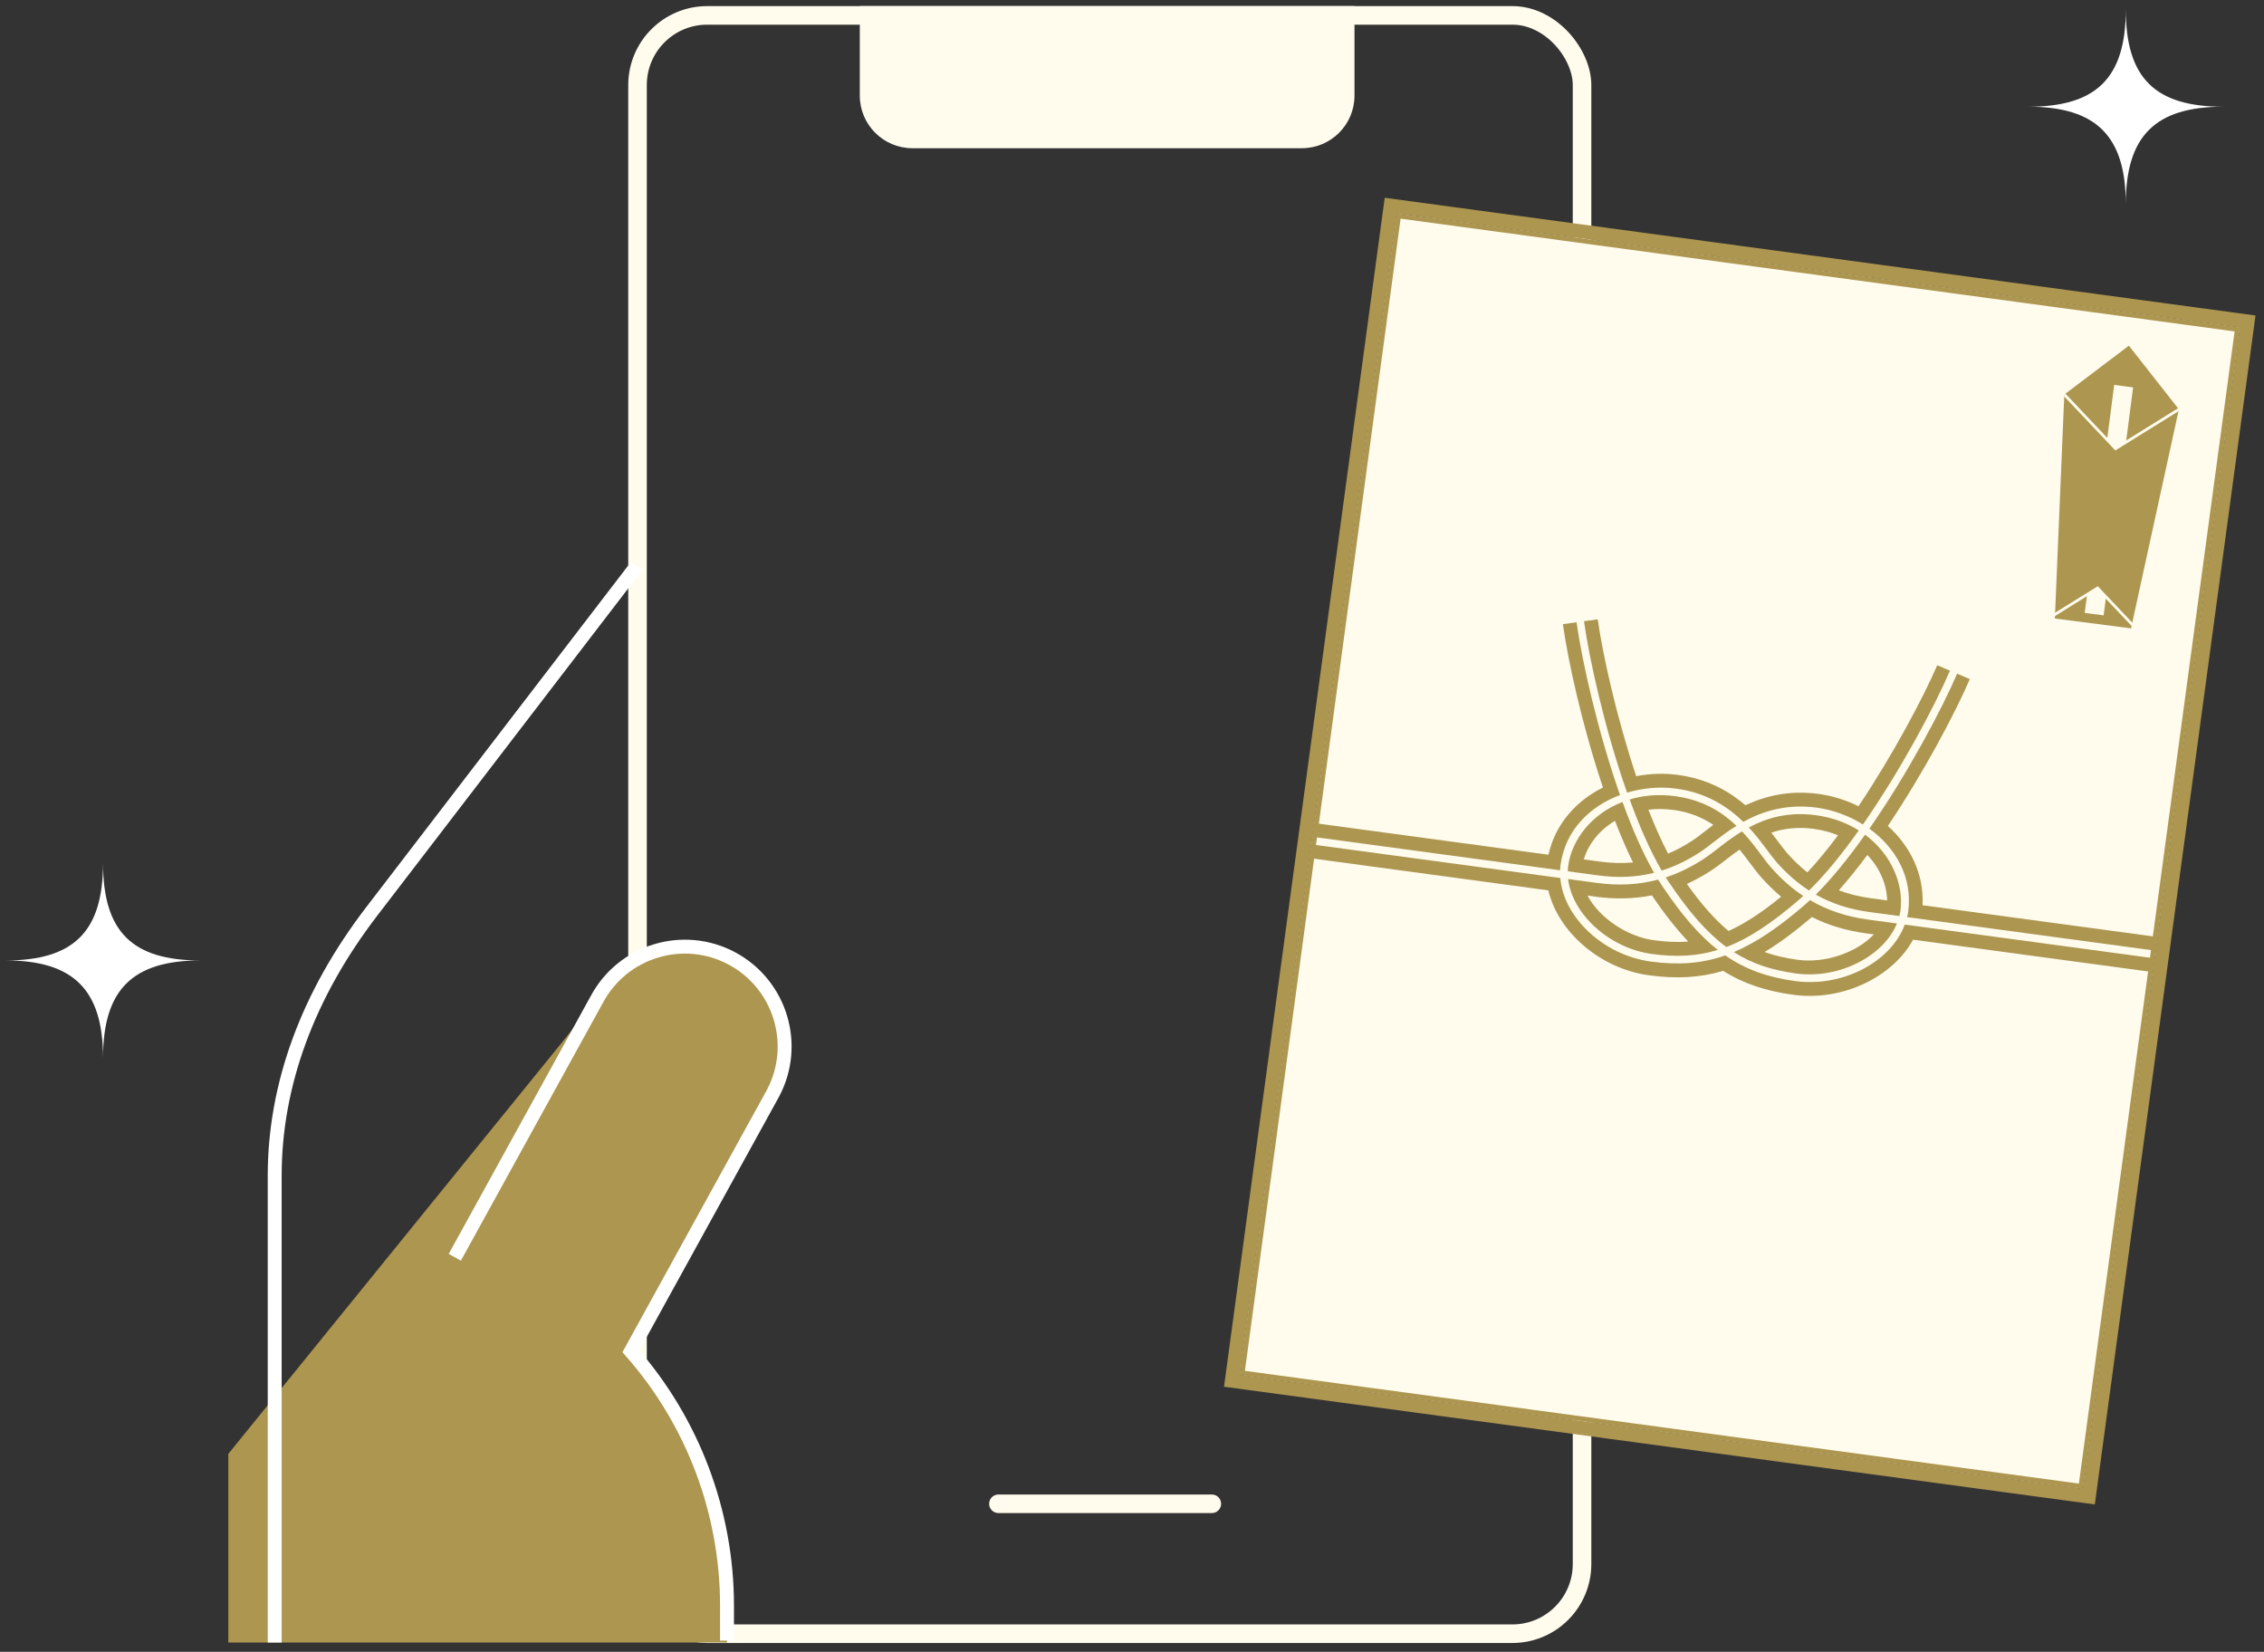
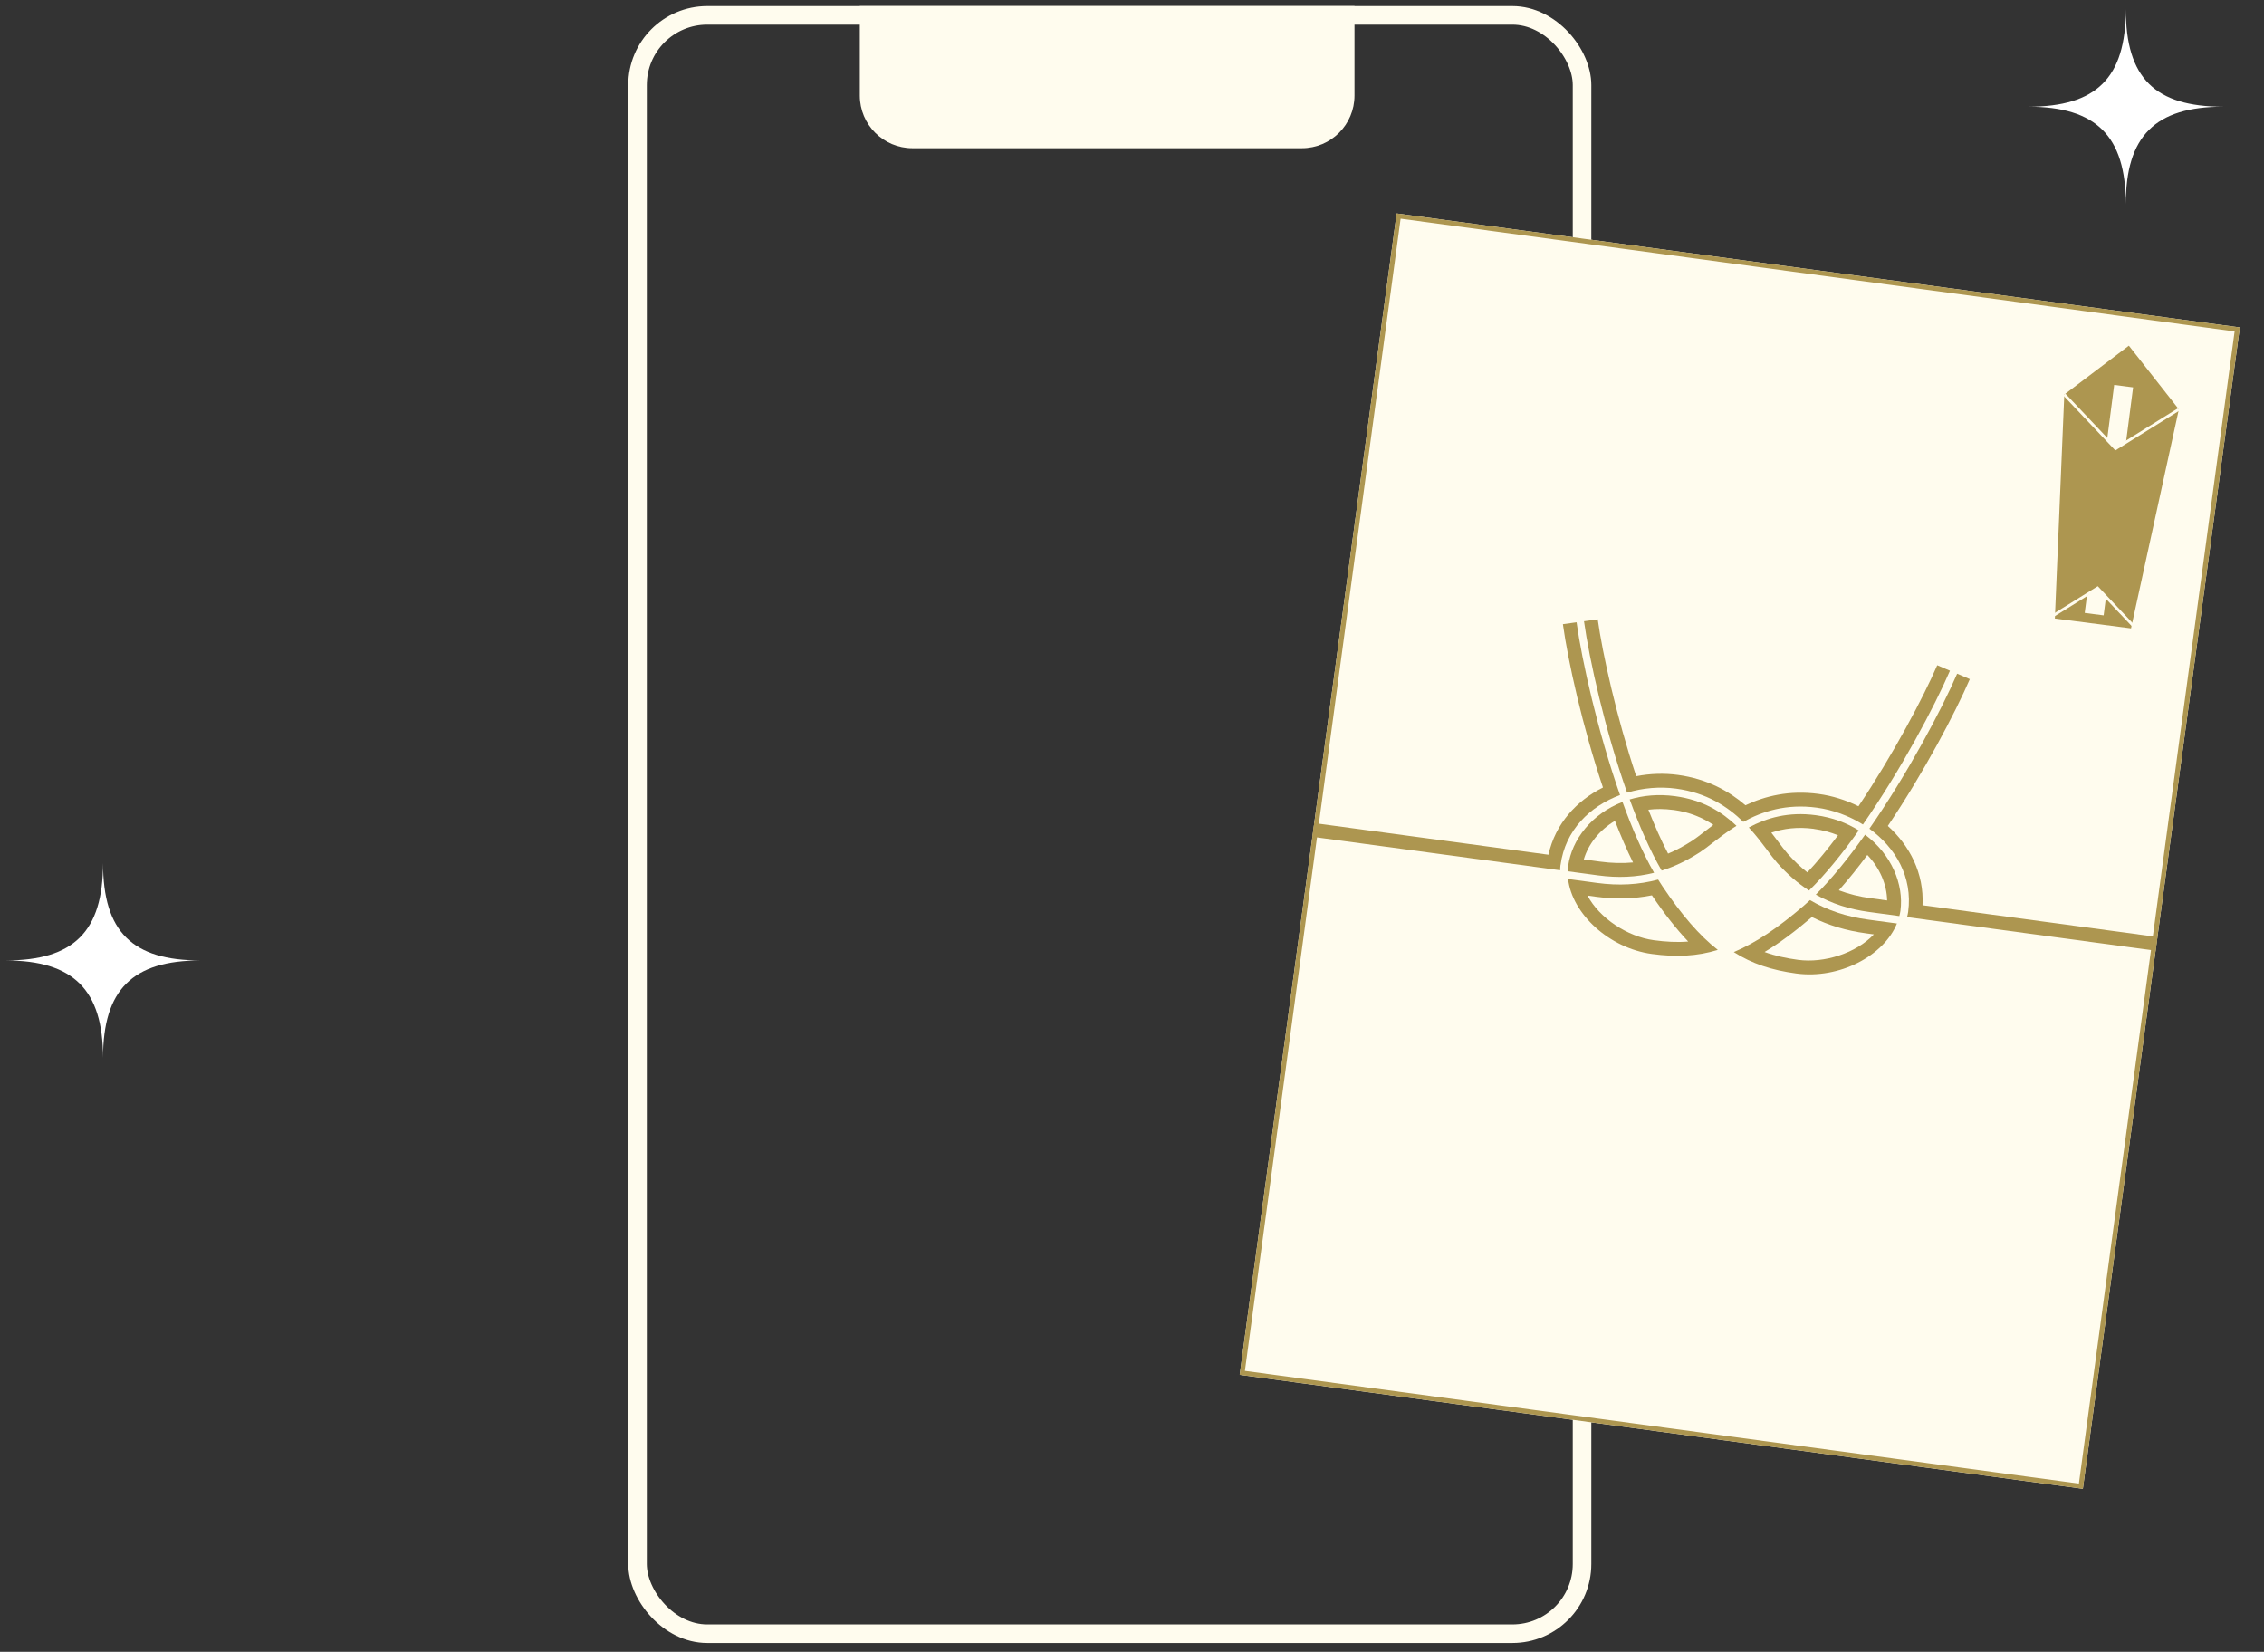
<svg xmlns="http://www.w3.org/2000/svg" fill="none" viewBox="0 0 244 178" height="178" width="244">
  <rect x="0" y="0" width="244" height="178" fill="#333333" stroke="none" />
  <rect stroke-width="2" stroke="#FFFCEE" rx="7.508" height="174.393" width="101.794" y="1.658" x="68.709" />
  <path fill="#FFFCEE" d="M92.664 0.658H145.979V10.3C145.979 13.433 143.44 15.972 140.307 15.972H98.336C95.203 15.972 92.664 13.433 92.664 10.3V0.658Z" />
-   <path fill="#FFFCEE" d="M106.605 162.051C106.605 161.498 107.053 161.051 107.605 161.051H130.605C131.158 161.051 131.605 161.498 131.605 162.051V162.051C131.605 162.603 131.158 163.051 130.605 163.051H107.605C107.053 163.051 106.605 162.603 106.605 162.051V162.051Z" />
  <g clip-path="url(#clip0_4714_5939)">
    <path fill="#AD9650" d="M-0.395 187.5L64.319 107.704C67.119 102.466 73.634 100.485 78.871 103.278C84.109 106.079 86.09 112.593 83.297 117.831L67.994 145.613C74.67 153.187 78.353 162.943 78.353 173.039V186.5" />
    <path stroke-miterlimit="10" stroke-width="1.5" stroke="white" d="M29.605 177V126.704C29.605 116.913 33.161 107.225 40.035 98.254L68.606 61" />
    <path stroke-miterlimit="10" stroke-width="1.5" stroke="white" d="M49.016 135.486L64.319 107.704C67.119 102.466 73.634 100.485 78.871 103.278C84.109 106.079 86.09 112.593 83.297 117.831L67.994 145.613C74.67 153.187 78.353 162.943 78.353 173.039V176.792" />
  </g>
  <g clip-path="url(#clip1_4714_5939)">
    <path fill="#FFFCEE" d="M241.396 35.285L150.521 23.002L133.605 148.154L224.479 160.437L241.396 35.285Z" />
    <path stroke="#AD9650" d="M241.396 35.285L150.521 23.002L133.605 148.154L224.479 160.437L241.396 35.285Z" />
    <g clip-path="url(#clip2_4714_5939)">
      <path fill="#AD9650" d="M229.67 67.714L221.461 66.652L222.479 42.515L229.437 37.25L234.826 44.112L229.67 67.714Z" />
      <path stroke-miterlimit="10" stroke-width="0.298" stroke="#FFFCEE" d="M222.48 42.514L228.002 48.351L234.827 44.111" />
      <path stroke-miterlimit="10" stroke-width="0.298" stroke="#FFFCEE" d="M230.254 67.79L226.062 63.36L220.88 66.578" />
      <path fill="#FFFCEE" d="M228.001 48.353L227.082 47.447L227.854 41.48L229.893 41.744L229.148 47.501L228.001 48.353Z" />
      <path fill="#FFFCEE" d="M226.063 63.358L226.982 64.262L226.717 66.312L224.678 66.049L224.916 64.211L226.063 63.358Z" />
    </g>
    <path fill="#AD9650" d="M183.182 91.855C183.602 91.582 184.066 91.228 184.6 90.81C185.328 90.249 186.169 89.597 187.146 88.989C185.585 87.501 183.516 86.199 180.532 85.796C178.736 85.553 177.094 85.714 175.637 86.149C176.676 89.006 177.835 91.67 179.085 93.815C180.475 93.378 181.827 92.727 183.182 91.855ZM180.332 87.275C182.101 87.514 183.499 88.113 184.652 88.887C184.3 89.149 183.978 89.394 183.684 89.63C183.173 90.025 182.738 90.363 182.369 90.602C181.5 91.164 180.644 91.626 179.776 91.986C179.032 90.575 178.322 88.966 177.652 87.255C178.493 87.154 179.387 87.154 180.331 87.281L180.332 87.275Z" />
    <path fill="#AD9650" d="M207.199 97.55C207.369 94.105 205.821 91.139 203.46 89.005C207.339 83.236 210.719 76.836 212.295 73.183L210.548 72.43L210.929 72.595C209.273 76.439 205.601 83.365 201.471 89.3C204.269 91.326 206.16 94.499 205.65 98.269C205.624 98.46 205.579 98.642 205.534 98.831L236.788 103.056L236.988 101.577L207.206 97.551L207.199 97.55Z" />
    <path fill="#AD9650" d="M169.008 93.319C168.982 93.51 168.977 93.698 168.971 93.892L172.226 94.332C174.365 94.621 176.36 94.534 178.267 94.052C177.033 91.896 175.885 89.246 174.862 86.419C171.564 87.694 169.395 90.46 169.007 93.325L169.008 93.319ZM172.427 92.846L170.691 92.611C171.173 90.983 172.352 89.468 174.049 88.454C174.662 90.036 175.311 91.555 175.998 92.939C174.86 93.047 173.681 93.016 172.427 92.846Z" />
    <path fill="#AD9650" d="M204.446 99.517L201.336 99.097C198.993 98.78 196.933 98.098 195.072 96.999C194.849 97.205 194.627 97.403 194.406 97.595C191.63 99.983 189.219 101.607 186.859 102.599C188.821 103.852 190.965 104.552 193.586 104.906C198.214 105.532 203.025 103.016 204.439 99.516L204.446 99.517ZM195.276 98.822C197.045 99.713 198.977 100.29 201.136 100.582L201.954 100.693C200.055 102.708 196.611 103.816 193.785 103.434C192.504 103.261 191.322 103.007 190.175 102.59C191.785 101.618 193.451 100.384 195.268 98.828L195.276 98.822Z" />
    <path fill="#AD9650" d="M175.37 85.415C177.08 84.9 178.909 84.75 180.639 84.984C183.933 85.429 186.205 86.926 187.879 88.564C189.928 87.436 192.516 86.589 195.81 87.035C197.54 87.269 199.263 87.905 200.775 88.849C204.864 82.974 208.517 76.087 210.155 72.274L208.783 71.685C207.312 75.103 204.016 81.34 200.295 86.881C198.933 86.213 197.476 85.754 196.004 85.555C192.822 85.125 190.218 85.788 188.114 86.774C186.349 85.265 184.021 83.935 180.832 83.504C179.366 83.306 177.834 83.354 176.342 83.644C174.227 77.307 172.704 70.425 172.194 66.74L170.714 66.943C171.287 71.061 172.975 78.664 175.357 85.413L175.37 85.415Z" />
-     <path fill="#AD9650" d="M193.87 96.972C194.029 96.839 194.189 96.699 194.343 96.552C193.122 95.742 191.993 94.742 190.919 93.535C190.563 93.137 190.187 92.636 189.789 92.098C189.203 91.313 188.541 90.437 187.742 89.589C186.746 90.194 185.875 90.863 185.102 91.464C184.576 91.871 184.081 92.254 183.63 92.549C182.275 93.428 180.921 94.093 179.528 94.55C179.644 94.734 179.762 94.911 179.873 95.08C182.034 98.29 183.966 100.514 186.057 102.054C188.481 101.131 190.941 99.494 193.87 96.972ZM181.806 95.254C182.688 94.849 183.567 94.363 184.436 93.801C184.938 93.472 185.462 93.073 186.011 92.643C186.469 92.288 186.957 91.91 187.477 91.55C187.874 92.041 188.245 92.528 188.598 92.999C189.013 93.559 189.413 94.084 189.809 94.534C190.504 95.314 191.217 96.009 191.959 96.633C189.82 98.381 187.98 99.564 186.291 100.324C184.864 99.143 183.403 97.514 181.805 95.261L181.806 95.254Z" />
    <path fill="#AD9650" d="M204.817 98.161C205.204 95.296 203.841 92.053 201.006 89.948C199.262 92.402 197.459 94.652 195.696 96.404C197.414 97.376 199.307 97.988 201.447 98.277L204.701 98.717C204.746 98.535 204.792 98.346 204.818 98.154L204.817 98.161ZM201.646 96.798C200.392 96.629 199.247 96.346 198.179 95.939C199.202 94.787 200.237 93.502 201.248 92.132C202.615 93.561 203.35 95.334 203.383 97.033L201.646 96.798Z" />
-     <path fill="#AD9650" d="M193.482 105.724C190.538 105.326 188.144 104.484 185.937 102.956C183.403 103.844 180.872 104.019 177.927 103.621C172.771 102.924 168.504 98.831 168.159 94.617L136.779 90.375L136.579 91.854L166.87 95.948C167.906 100.371 172.393 104.379 177.727 105.1C180.659 105.496 183.204 105.37 185.712 104.62C187.923 106.014 190.351 106.806 193.282 107.203C198.617 107.924 204.007 105.25 206.18 101.262L236.47 105.356L236.67 103.877L205.284 99.635C203.831 103.613 198.638 106.421 193.476 105.723L193.482 105.724Z" />
    <path fill="#AD9650" d="M190.447 91.601C190.851 92.14 191.199 92.604 191.537 92.986C192.605 94.185 193.742 95.173 194.966 95.963C196.74 94.233 198.566 91.966 200.326 89.488C199.036 88.681 197.496 88.09 195.7 87.847C192.716 87.444 190.375 88.15 188.476 89.17C189.263 90.016 189.9 90.868 190.453 91.602L190.447 91.601ZM195.5 89.326C196.445 89.454 197.307 89.691 198.09 90.012C196.99 91.484 195.878 92.846 194.787 94.01C194.045 93.432 193.342 92.759 192.653 91.987C192.362 91.658 192.031 91.217 191.644 90.701C191.416 90.401 191.171 90.072 190.902 89.727C192.218 89.286 193.725 89.08 195.495 89.319L195.5 89.326Z" />
    <path fill="#AD9650" d="M168.186 93.211C168.696 89.441 171.361 86.884 174.597 85.674C172.197 78.855 170.489 71.202 169.913 67.057L170.324 66.999L168.44 67.261C168.983 71.201 170.542 78.269 172.757 84.861C169.915 86.291 167.635 88.733 166.883 92.107L137.088 88.079L136.888 89.558L168.142 93.783C168.148 93.596 168.154 93.401 168.18 93.21L168.186 93.211Z" />
    <path fill="#AD9650" d="M178.037 102.803C180.658 103.157 182.911 103.052 185.135 102.364C183.117 100.781 181.231 98.576 179.188 95.537C179.025 95.299 178.864 95.049 178.704 94.786C176.619 95.344 174.451 95.461 172.108 95.144L168.998 94.724C169.433 98.467 173.409 102.178 178.031 102.802L178.037 102.803ZM171.914 96.624C174.067 96.915 176.089 96.873 178.031 96.483C179.37 98.466 180.655 100.098 181.943 101.462C180.733 101.561 179.519 101.491 178.238 101.318C175.412 100.936 172.385 98.96 171.09 96.506L171.909 96.617L171.914 96.624Z" />
  </g>
-   <rect stroke-width="1.5" stroke="#AD9650" transform="rotate(7.698 149.879 22.156)" height="127.79" width="93.201" y="22.156" x="149.879" />
  <path fill="white" d="M0.605 103.5C7.918 103.5 11.105 100.423 11.105 93C11.105 100.423 14.271 103.5 21.605 103.5C14.271 103.5 11.105 106.665 11.105 114C11.105 106.665 7.918 103.5 0.605 103.5Z" />
  <path fill="white" d="M218.605 11.5C225.918 11.5 229.105 8.424 229.105 1C229.105 8.424 232.271 11.5 239.605 11.5C232.271 11.5 229.105 14.665 229.105 22C229.105 14.665 225.918 11.5 218.605 11.5Z" />
  <defs>
    <clipPath id="clip0_4714_5939">
-       <rect transform="translate(24.605 55)" fill="white" height="122" width="66" />
-     </clipPath>
+       </clipPath>
    <clipPath id="clip1_4714_5939">
      <rect fill="white" transform="rotate(7.698 150.521 23)" height="126.29" width="91.701" y="23" x="150.521" />
    </clipPath>
    <clipPath id="clip2_4714_5939">
      <rect transform="translate(223.17 36.44) rotate(7.37)" fill="white" height="30.299" width="12.64" />
    </clipPath>
  </defs>
</svg>